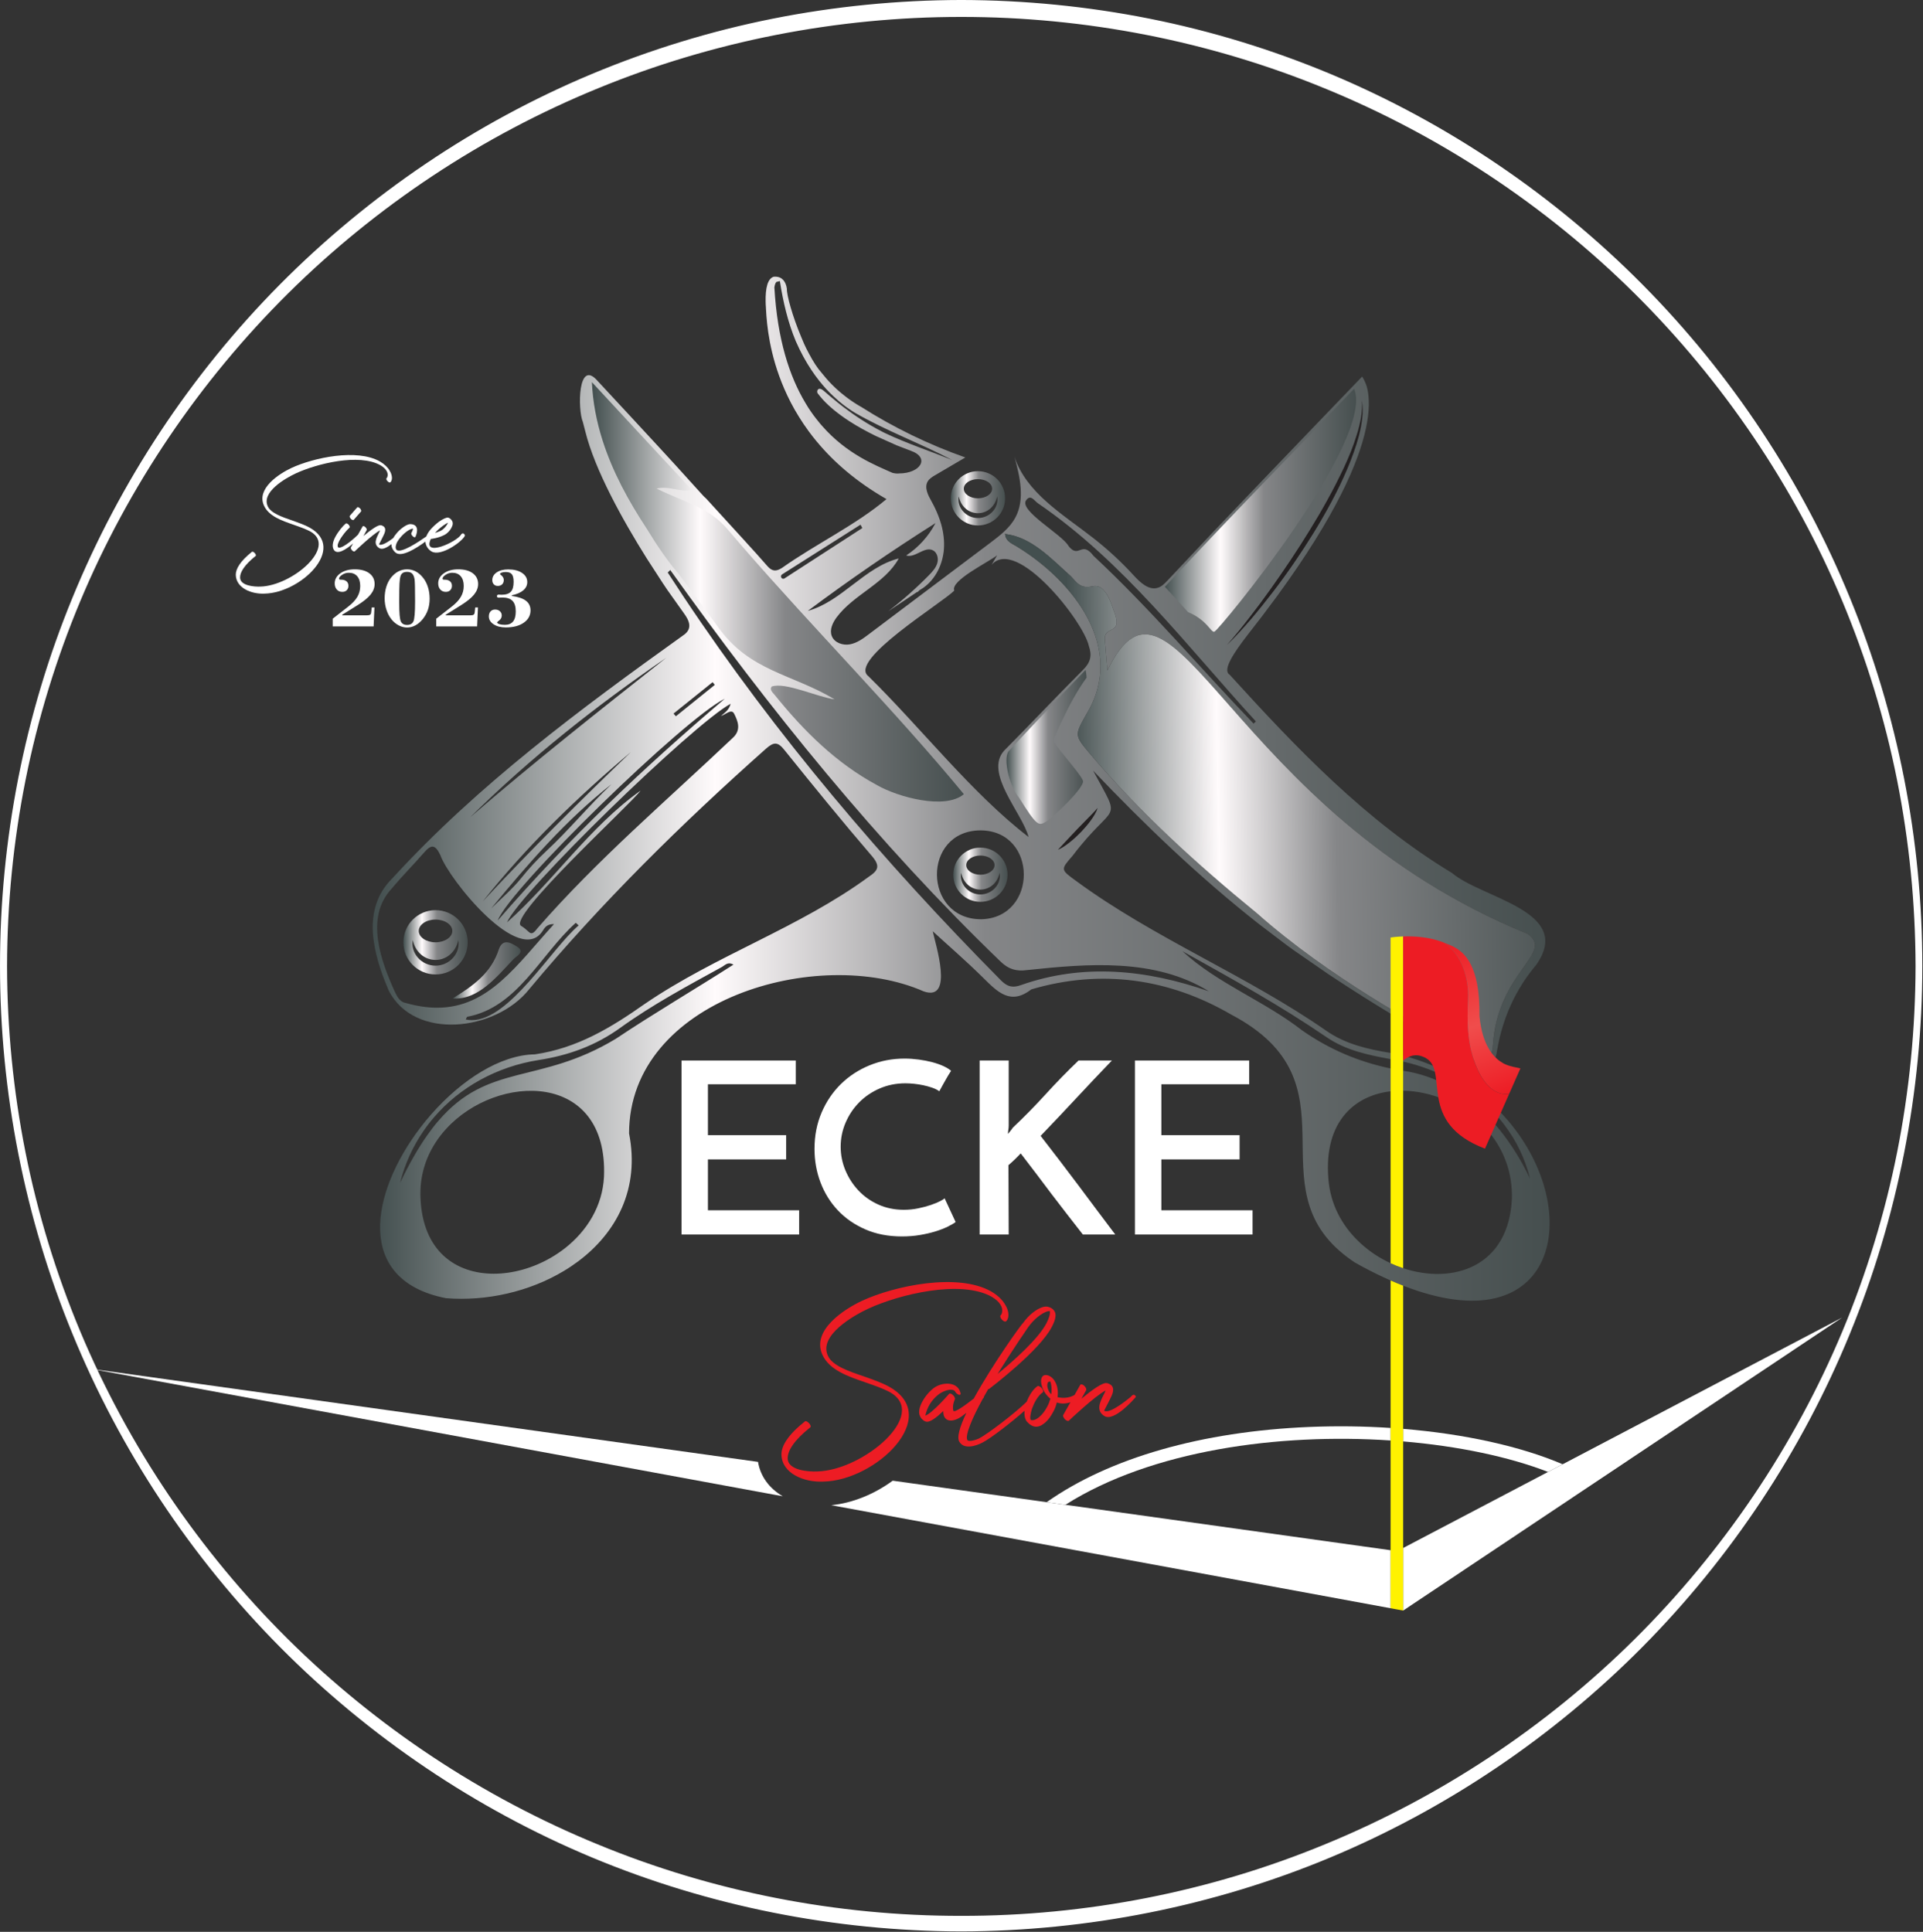
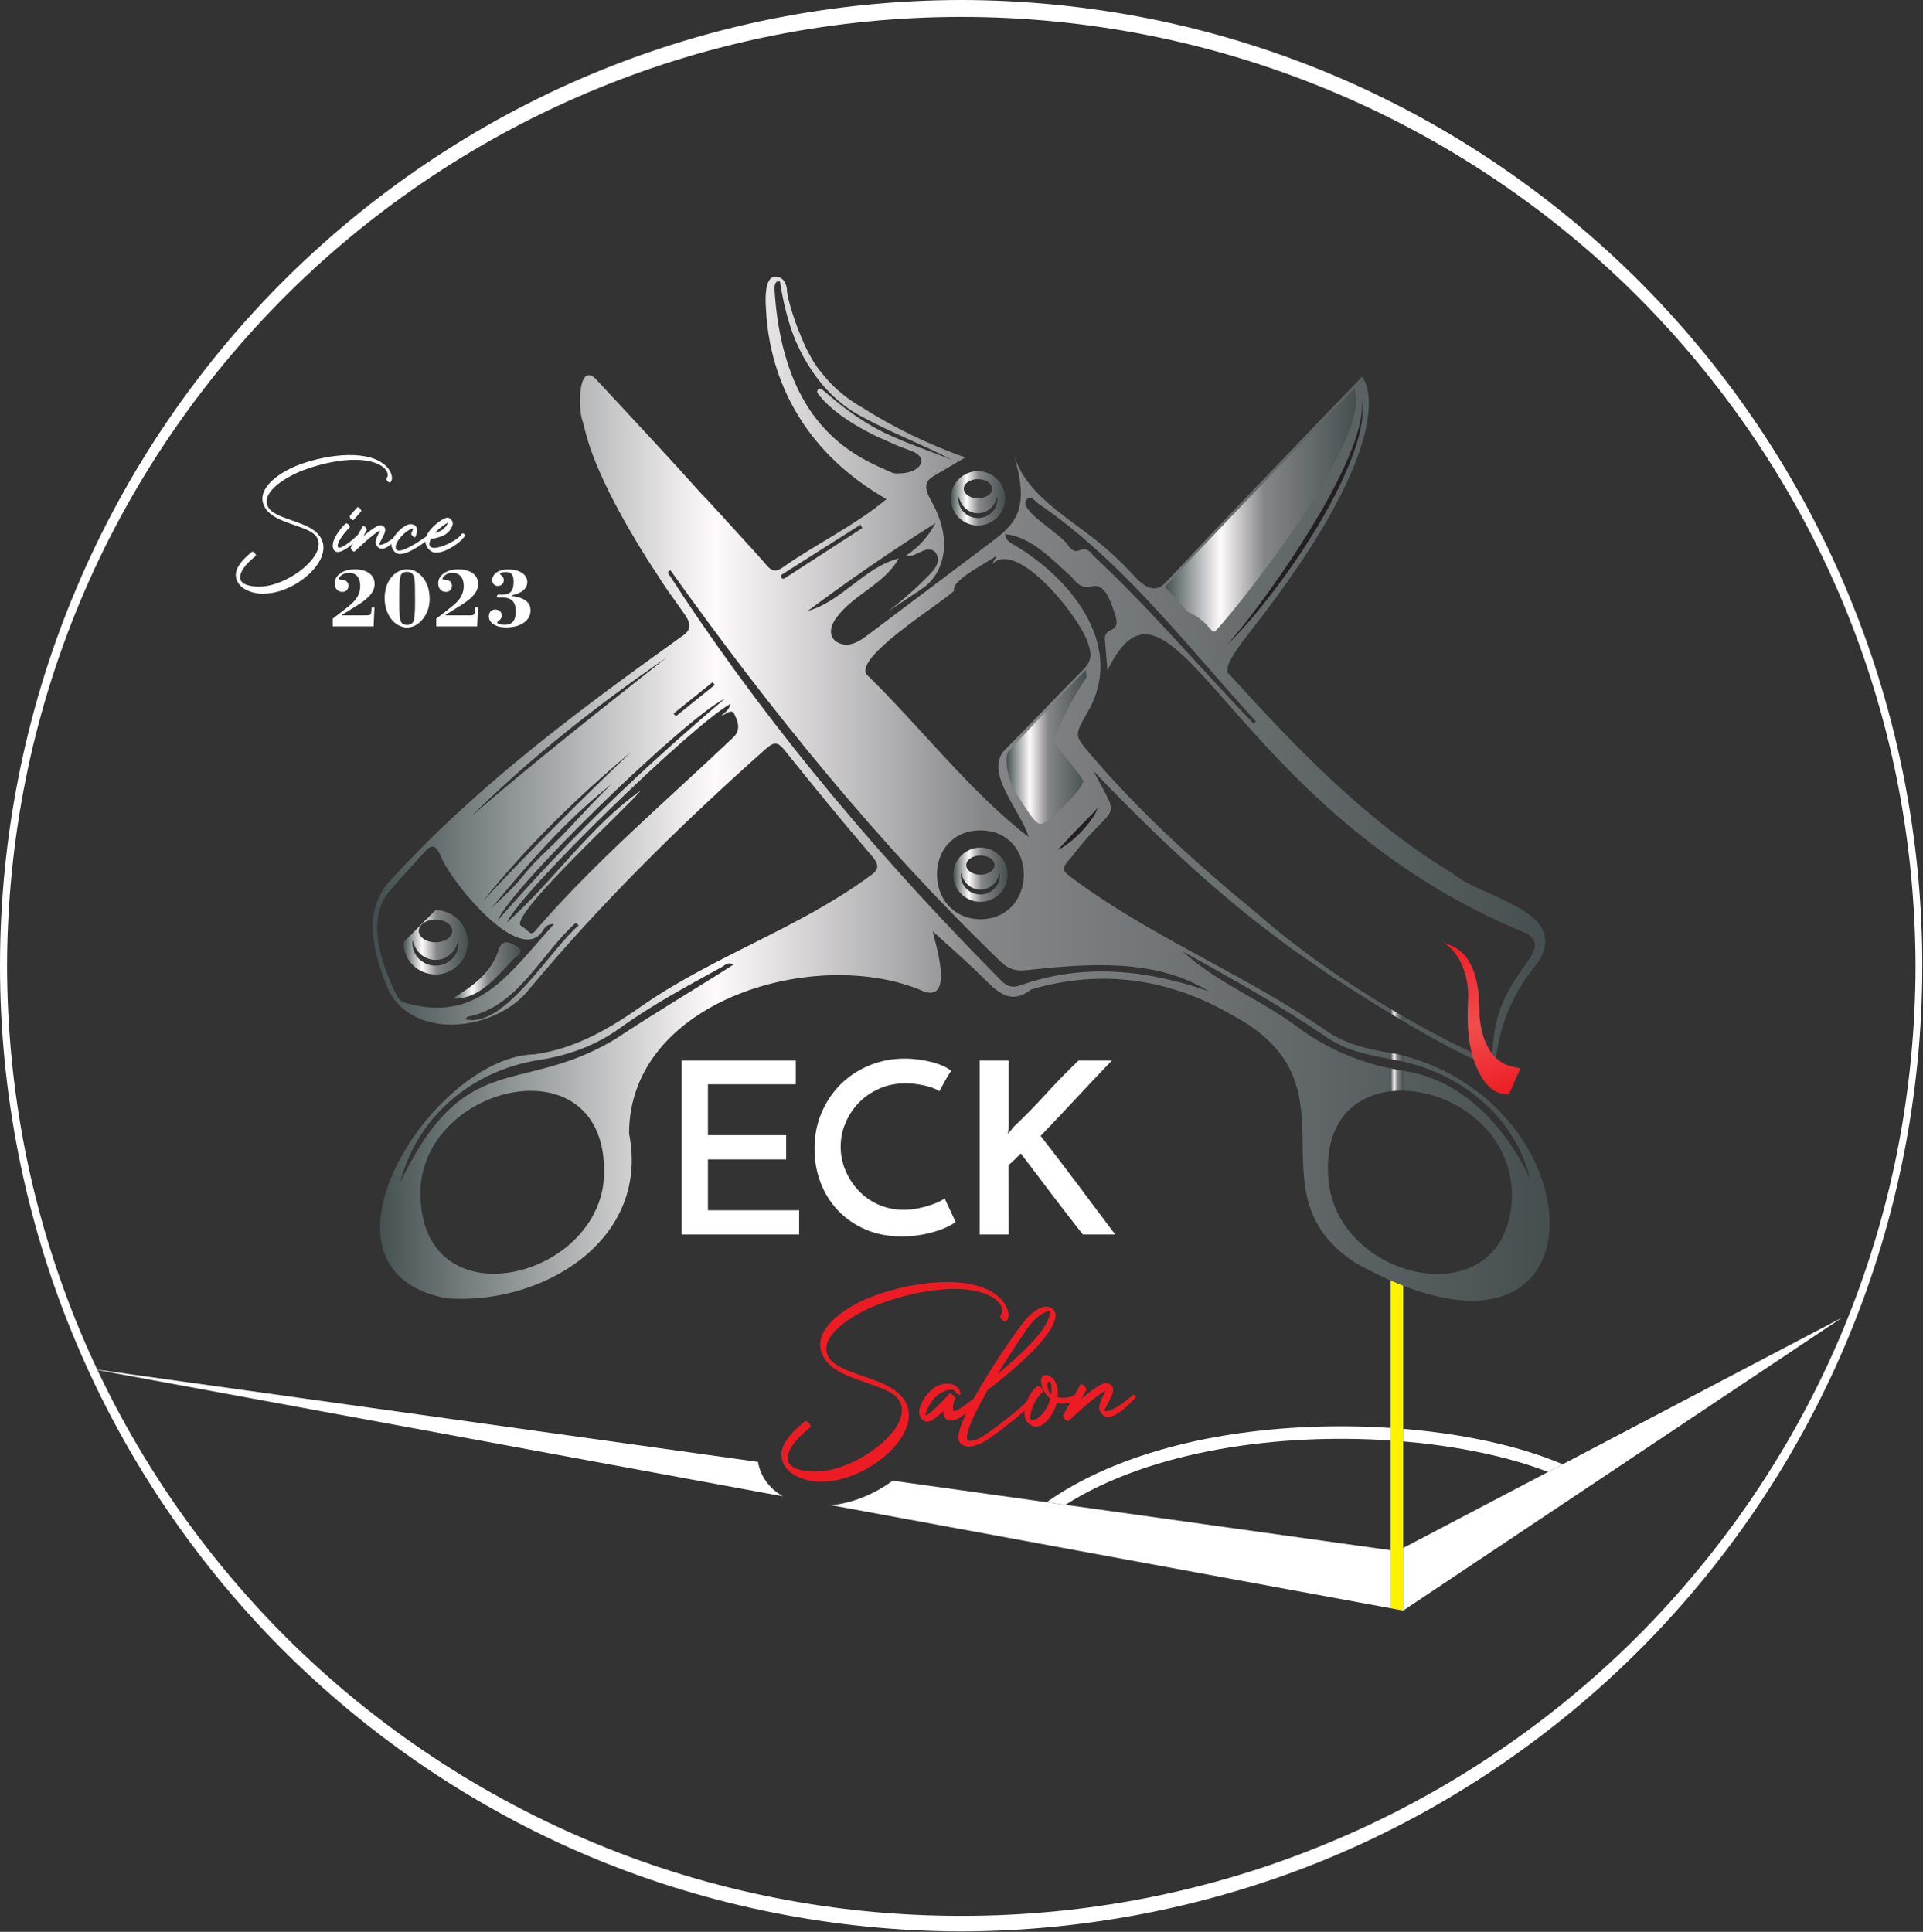
<svg xmlns="http://www.w3.org/2000/svg" width="100%" height="100%" viewBox="0 0 2545 2557" version="1.1" xml:space="preserve" style="fill-rule:evenodd;clip-rule:evenodd;stroke-linejoin:round;stroke-miterlimit:2;">
  <rect x="0" y="0" width="2545" height="2557" fill="#333333" stroke="none" />
  <path d="M2539.32,1278.67c-0.204,-82.95 -8.367,-165.871 -24.587,-247.187c-16.234,-81.317 -40.717,-160.946 -72.667,-237.405c-64.033,-152.908 -158.775,-292.591 -276.313,-409.02c-117.57,-116.438 -258.037,-209.359 -410.862,-271.888c-152.729,-62.796 -317.721,-95 -482.754,-94.942c-165.034,-0.041 -330.017,32.184 -482.725,95c-152.813,62.546 -293.25,155.48 -410.792,271.921c-117.517,116.429 -212.229,256.109 -276.242,409c-31.937,76.45 -56.412,156.067 -72.641,237.371c-16.217,81.308 -24.375,164.213 -24.579,247.15c0.162,82.938 8.279,165.85 24.454,247.175c16.191,81.317 40.612,160.967 72.516,237.45c63.93,152.963 158.575,292.754 276.075,409.313c117.534,116.566 258.017,209.591 410.875,272.3c152.713,63.158 317.913,95.329 483.059,95.116c165.15,0.233 330.358,-31.916 483.083,-95.058c152.879,-62.692 293.388,-155.704 410.946,-272.267c117.521,-116.558 212.204,-256.354 276.154,-409.333c31.908,-76.496 56.342,-156.15 72.538,-237.483c16.183,-81.338 24.3,-164.263 24.462,-247.213m0.592,0c0.004,165.971 -32.45,331.921 -95.688,485.483c-62.971,153.659 -156.5,294.838 -273.633,412.967c-117.125,118.096 -257.592,213.292 -411.358,277.521c-153.771,64.217 -320.371,97.275 -487.096,97.629c-166.721,-0.338 -333.329,-33.371 -487.117,-97.571c-153.779,-64.212 -294.271,-159.396 -411.425,-277.483c-117.158,-118.133 -210.721,-259.313 -273.708,-412.992c-63.263,-153.583 -95.721,-319.554 -95.721,-485.554c-0.088,-166 32.292,-332.004 95.467,-485.658c62.908,-153.75 156.404,-295.046 273.541,-413.304c117.15,-118.213 257.684,-213.488 411.517,-277.859c76.921,-32.121 157.025,-56.725 238.825,-73.029c81.8,-16.296 165.204,-24.479 248.621,-24.658c83.421,0.187 166.821,8.379 248.621,24.683c81.795,16.317 161.891,40.933 238.804,73.058c153.816,64.392 294.329,159.68 411.446,277.896c117.116,118.263 210.583,259.55 273.466,413.279c63.159,153.638 95.521,319.617 95.438,485.592" style="fill:#fff;fill-rule:nonzero;stroke:#fff;stroke-width:8.33px;" />
  <path d="M901.959,1634.02l0,-230.32l151.217,-0l0,31.45l-116.271,-0l0,67.35l103.563,-0l-0,32.087l-103.563,0l0,67.346l120.717,-0l-0,32.087l-155.663,0Z" style="fill:#fff;fill-rule:nonzero;" />
  <path d="M1264.75,1617.5c-2.537,1.905 -6.087,3.971 -10.641,6.192c-4.555,2.229 -9.905,4.292 -16.042,6.196c-6.146,1.908 -12.975,3.5 -20.492,4.762c-7.521,1.275 -15.516,1.913 -23.983,1.913c-18.004,-0 -34.15,-3.125 -48.446,-9.375c-14.296,-6.242 -26.425,-14.663 -36.379,-25.254c-9.954,-10.584 -17.579,-22.875 -22.871,-36.85c-5.296,-13.979 -7.942,-28.8 -7.942,-44.475c0,-17.363 3.121,-33.359 9.371,-47.975c6.246,-14.609 14.771,-27.209 25.575,-37.8c10.8,-10.592 23.454,-18.846 37.963,-24.779c14.504,-5.925 29.912,-8.896 46.225,-8.896c6.137,-0 12.387,0.429 18.741,1.271c6.355,0.85 12.334,2.012 17.95,3.495c5.609,1.48 10.584,3.23 14.93,5.238c4.337,2.021 7.675,4.083 10.008,6.196c-1.696,2.541 -3.021,4.662 -3.971,6.354c-0.954,1.7 -1.962,3.446 -3.021,5.246c-1.062,1.804 -2.225,3.866 -3.491,6.191c-1.275,2.334 -2.971,5.4 -5.084,9.213c-2.758,-1.904 -5.987,-3.496 -9.691,-4.763c-3.705,-1.27 -7.575,-2.329 -11.592,-3.179c-4.029,-0.846 -8.104,-1.475 -12.233,-1.908c-4.13,-0.421 -7.892,-0.633 -11.28,-0.633c-12.283,-0 -23.666,2.279 -34.145,6.829c-10.488,4.558 -19.542,10.7 -27.163,18.429c-7.625,7.733 -13.612,16.675 -17.95,26.842c-4.346,10.166 -6.517,20.758 -6.517,31.77c0,10.796 2.067,21.18 6.196,31.13c4.134,9.958 9.85,18.854 17.154,26.687c7.309,7.833 16.096,14.083 26.371,18.746c10.267,4.658 21.546,6.987 33.834,6.987c6.558,0 12.912,-0.637 19.058,-1.912c6.142,-1.267 11.7,-2.746 16.679,-4.446c4.975,-1.687 9.104,-3.387 12.392,-5.083c3.279,-1.688 5.237,-2.963 5.875,-3.809l14.612,31.45Z" style="fill:#fff;fill-rule:nonzero;" />
  <path d="M1433.12,1634.02c-7.413,-9.529 -14.509,-18.637 -21.284,-27.325c-6.779,-8.679 -13.454,-17.362 -20.016,-26.05c-6.567,-8.679 -13.179,-17.466 -19.854,-26.366c-6.671,-8.892 -13.717,-18.104 -21.125,-27.638c-2.755,2.967 -5.4,5.671 -7.942,8.104c-2.542,2.438 -5.296,4.921 -8.263,7.467c0,16.308 0.055,31.608 0.159,45.9c0.108,14.296 0.162,29.6 0.162,45.908l-38.441,0l-0,-230.32l38.441,-0l0,86.095c0,1.905 -0.162,3.759 -0.479,5.555c-0.317,1.8 -0.475,3.658 -0.475,5.562c1.058,-1.483 2.117,-2.804 3.179,-3.971c1.059,-1.162 2.113,-2.591 3.175,-4.291c15.038,-14.188 29.542,-28.959 43.525,-44.313c13.975,-15.354 28.479,-30.229 43.521,-44.637l44.158,-0c-15.887,16.516 -31.608,33.15 -47.179,49.875c-15.566,16.733 -31.287,33.358 -47.175,49.879c8.896,11.433 17.421,22.504 25.575,33.196c8.15,10.695 16.2,21.341 24.146,31.925c7.938,10.595 15.929,21.283 23.983,32.087c8.046,10.8 16.409,21.921 25.096,33.358l-42.887,0Z" style="fill:#fff;fill-rule:nonzero;" />
-   <path d="M1502.05,1634.02l0,-230.32l151.217,-0l-0,31.45l-116.271,-0l-0,67.35l103.562,-0l0,32.087l-103.562,0l-0,67.346l120.717,-0l-0,32.087l-155.663,0Z" style="fill:#fff;fill-rule:nonzero;" />
  <path d="M1176.72,1835.49c-9.767,-5.462 -21.538,-9.433 -33.309,-13.646c-20.533,-6.945 -41.571,-14.141 -47.579,-27.045c-13.025,-27.288 34.308,-53.838 53.592,-62.771c40.316,-18.613 121.704,-38.709 163.025,-15.634c5.762,3.476 9.516,6.95 11.521,10.421c2.254,3.475 2.754,6.946 2.254,9.925c-0.254,1.738 -1,3.475 -2.004,4.221c-1.005,0.992 -0.25,3.721 1.75,5.704c2.008,2.234 4.508,3.225 5.516,2.234c1.5,-1.242 2.5,-3.475 3,-6.205c0.5,-4.216 -0.5,-9.92 -4.254,-15.879c-3.508,-6.2 -9.767,-12.408 -18.783,-17.616c-44.075,-24.813 -127.217,-7.446 -170.292,12.408c-24.037,11.167 -67.867,39.45 -52.587,71.954c9.512,20.096 33.808,28.284 57.595,36.467c11.521,3.975 22.792,7.941 31.555,12.662c52.341,29.275 -35.309,103.463 -96.163,104.946c-11.017,0.496 -38.817,-1.237 -39.067,-17.117c-0.25,-10.175 8.263,-24.066 29.805,-41.187c1.245,-0.746 0.495,-3.475 -1.509,-5.463c-2,-2.233 -4.508,-3.47 -5.508,-2.479c-22.288,17.617 -31.304,32.504 -31.054,43.917c0.5,25.058 30.054,36.971 55.346,35.729c69.62,-1.242 158.02,-86.096 87.15,-125.546" style="fill:#ed1c24;fill-rule:nonzero;" />
  <path d="M1391.36,1845.41c-1.75,-1.488 -3.005,-3.221 -3.755,-5.213c-1.25,-2.729 -1.754,-5.458 -1.504,-7.692c0.254,-2.233 1.004,-3.72 2.504,-3.72c0.755,-0.246 1.5,-0.246 1.755,-0l-0.255,-0c0.505,1.241 1.005,3.225 1.255,5.462c0.5,3.221 0.5,7.192 -0,11.163m-30.555,-88.825c8.013,-11.167 18.03,-18.609 25.292,-20.838c1.25,-0.25 2.504,-0.496 3.254,-0.496c0.754,3.221 -0.5,8.434 -4.258,15.875c-10.767,21.092 -44.075,50.367 -64.858,67.488c20.283,-32.754 40.57,-62.029 40.57,-62.029m141.242,90.312c-2,-2.233 -4.754,0.996 -5.508,1.988c-0.246,-0 -27.296,23.566 -35.309,18.358c0,-0 3.759,-7.192 7.013,-13.646c1.75,-3.725 3.504,-6.946 4.258,-9.675c1.754,-6.208 0.5,-10.921 -7.012,-13.15l-0.5,0c-5.509,-1.492 -20.288,9.425 -33.809,20.596l6.259,-11.171c0.754,-1.237 -0.25,-3.967 -2.504,-5.95c-2,-1.987 -4.509,-2.483 -5.259,-1.246l-7.579,13.434c-8.742,4.92 -16.975,3.933 -22.475,2.941c0.504,-3.716 0.504,-7.441 0,-10.662c-0.5,-3.229 -1.246,-6.209 -2.754,-8.938c-1.75,-3.725 -4.504,-6.696 -7.763,-8.433c-2,-0.996 -4.004,-1.488 -6.258,-1.242c-3.008,0.496 -4.508,2.979 -5.008,6.454c-0.25,3.221 0.5,7.692 2.5,12.159c2.008,4.462 5.262,8.929 9.766,12.654c-1,3.471 -2.25,6.946 -4.004,10.167c-3.004,5.708 -6.262,10.175 -9.762,13.154c-2.509,2.479 -5.263,3.966 -7.517,4.712c-2.004,0.496 -3.504,0.496 -4.758,0c-1.254,-2.483 -0.25,-8.433 1.754,-14.887c2.754,-7.692 7.012,-15.384 12.267,-20.096c0.504,-0.496 1.254,-0.996 2.008,-1.488c1,-0.995 0.5,-3.475 -1.504,-5.708c-2.004,-2.233 -4.504,-3.225 -5.509,-2.483c-0.75,0.5 -1.504,1.241 -2.258,1.737c-4.967,4.479 -9.312,11.588 -12.142,18.946c-15.462,15.104 -51.162,42.375 -62.987,48.542c-2.508,1.241 -13.275,5.212 -15.529,1.987c-3.021,-6.421 6.262,-28.546 20.604,-54.725c0.233,-0.208 0.442,-0.391 0.683,-0.604c0.459,-0.458 0.729,-1.142 0.725,-1.95c1.859,-3.354 3.784,-6.758 5.784,-10.208c0.504,0.25 0.754,-0 1.008,-0c0.246,-0.254 67.112,-50.613 83.137,-82.375c4.509,-8.438 5.513,-14.392 4.509,-18.113c-1.25,-3.971 -4.259,-6.7 -8.513,-7.937c-2.504,-0.996 -5.258,-0.746 -8.016,-0c-7.759,2.233 -18.28,9.921 -26.296,21.337c-1.417,0.313 -40.267,54.575 -65.079,99.8c-9.755,7.642 -26.367,20.05 -27.08,15.821c-1.5,-6.946 1.505,-13.4 2.005,-14.642c0.75,-1.237 -0.25,-3.47 -2.005,-5.458c-2.25,-2.233 -4.504,-2.975 -5.508,-1.983c0,-0 -22.787,26.3 -31.55,28.779c2.75,-11.408 8.013,-20.346 17.275,-27.788c4.508,-3.716 16.779,-9.429 21.788,-4.716c1.004,2.233 3.508,4.471 5.508,4.962c2.004,0.5 2.758,-0.991 1.754,-3.466c-4.258,-14.392 -24.792,-13.9 -36.058,-4.721c-6.513,5.212 -12.275,12.908 -15.529,19.85c-1.505,3.225 -2.505,6.45 -2.755,9.429c-0.5,3.725 0.5,7.2 3.005,10.421c1.504,1.491 3.004,2.979 5.012,3.721c5.504,2.479 14.775,-5.209 23.788,-13.646c-0.25,12.158 8.516,15.633 20.033,9.679c2.871,-1.475 6.337,-3.954 10.579,-7.363c-8.675,18.209 -13.183,32.896 -9.071,38.625c6.259,9.921 21.284,5.459 30.3,0.742c10.121,-5.012 37.75,-26.171 55.688,-42.15c-0.446,5.429 0.362,10.479 2.916,14.113c0.5,0.5 1.005,0.995 1.505,1.491c1.5,1.734 3.254,2.975 5.008,3.967c3.254,1.737 6.512,1.987 9.767,0.996c2.754,-0.746 5.508,-2.734 8.512,-5.209c3.754,-3.229 7.263,-8.187 10.271,-13.895c2.254,-3.725 3.754,-8.192 4.754,-12.409c5.321,1.871 11.133,1.938 18.033,-0.241l-9.516,16.862c-0.754,1.246 0.5,3.725 2.504,5.958c2.004,1.738 4.254,2.48 5.008,1.488c1,-0.992 34.309,-32.5 48.584,-39.946c-0.755,1.988 -1.755,3.971 -2.755,5.954c-4.758,9.679 -10.266,20.596 1,27.792c13.021,8.437 40.321,-23.571 40.321,-23.571c1,-1.246 2.5,-1.737 0.246,-3.725" style="fill:#ed1c24;fill-rule:nonzero;" />
  <path d="M660.294,1256.23c-10.188,31.938 -34.075,48.467 -61.267,65.392c34.4,2.258 58.8,-29.446 80.313,-51.779c3.712,-4.255 16.591,-9.65 4.725,-16.975c-3.634,-2.246 -8.842,-5.625 -13.7,-5.625c-3.921,-0 -7.617,2.204 -10.071,8.987Z" style="fill:url(#_Linear1);fill-rule:nonzero;" />
  <path d="M1258.32,659.579c0,19.846 16.113,35.921 35.921,35.921c19.879,0 35.954,-16.075 35.954,-35.921c0,-19.841 -16.075,-35.917 -35.954,-35.917c-19.808,0 -35.921,16.076 -35.921,35.917Zm17.204,-12.704c0,-7.033 8.413,-12.696 18.717,-12.696c10.379,0 18.787,5.663 18.787,12.696c0,7.008 -8.408,12.704 -18.787,12.704c-10.304,0 -18.717,-5.696 -18.717,-12.704Zm34.938,26.388c4.575,-3.938 7.879,-9.567 9.216,-16.217c1.367,6.683 -0.775,14.283 -5.7,19.737c-4.783,5.559 -12.212,8.938 -19.737,8.904c-7.458,0.034 -14.879,-3.345 -19.704,-8.904c-4.888,-5.454 -7.067,-13.054 -5.696,-19.737c1.371,6.65 4.646,12.279 9.221,16.217c4.571,3.941 10.375,5.979 16.179,6.016c5.875,0 11.65,-2.075 16.221,-6.016Z" style="fill:url(#_Linear2);fill-rule:nonzero;" />
  <path d="M1261.56,1157.8c-0,19.842 16.112,35.917 35.92,35.917c19.875,-0 35.95,-16.075 35.95,-35.917c0,-19.841 -16.075,-35.921 -35.95,-35.921c-19.808,0 -35.92,16.08 -35.92,35.921Zm17.2,-12.704c-0,-7.037 8.408,-12.7 18.72,-12.7c10.375,0 18.784,5.663 18.784,12.7c-0,7.004 -8.409,12.704 -18.784,12.704c-10.312,0 -18.72,-5.7 -18.72,-12.704Zm34.933,26.388c4.575,-3.938 7.879,-9.567 9.221,-16.217c1.371,6.683 -0.779,14.279 -5.7,19.733c-4.788,5.563 -12.209,8.938 -19.734,8.904c-7.458,0.034 -14.887,-3.341 -19.704,-8.904c-4.887,-5.454 -7.071,-13.05 -5.7,-19.733c1.375,6.65 4.642,12.279 9.213,16.217c4.579,3.941 10.383,5.979 16.191,6.012c5.875,0 11.638,-2.071 16.213,-6.012Z" style="fill:url(#_Linear3);fill-rule:nonzero;" />
-   <path d="M533.869,1247.25c-0,23.5 19.037,42.537 42.537,42.537c23.546,0 42.584,-19.037 42.584,-42.537c-0,-23.5 -19.038,-42.542 -42.584,-42.542c-23.5,0 -42.537,19.042 -42.537,42.542Zm20.333,-15.042c0,-8.333 9.954,-15.042 22.204,-15.042c12.255,0 22.25,6.709 22.25,15.042c0,8.292 -9.995,15.042 -22.25,15.042c-12.25,-0 -22.204,-6.75 -22.204,-15.042Zm41.413,31.246c5.421,-4.663 9.333,-11.329 10.916,-19.204c1.63,7.912 -0.954,16.875 -6.75,23.371c-5.708,6.545 -14.454,10.587 -23.375,10.545c-8.875,0.042 -17.666,-4 -23.329,-10.545c-5.796,-6.496 -8.375,-15.459 -6.75,-23.371c1.579,7.875 5.5,14.541 10.913,19.204c5.416,4.671 12.25,7.083 19.166,7.125c6.921,-0 13.796,-2.454 19.209,-7.125Z" style="fill:url(#_Linear4);fill-rule:nonzero;" />
+   <path d="M533.869,1247.25c-0,23.5 19.037,42.537 42.537,42.537c23.546,0 42.584,-19.037 42.584,-42.537c-0,-23.5 -19.038,-42.542 -42.584,-42.542Zm20.333,-15.042c0,-8.333 9.954,-15.042 22.204,-15.042c12.255,0 22.25,6.709 22.25,15.042c0,8.292 -9.995,15.042 -22.25,15.042c-12.25,-0 -22.204,-6.75 -22.204,-15.042Zm41.413,31.246c5.421,-4.663 9.333,-11.329 10.916,-19.204c1.63,7.912 -0.954,16.875 -6.75,23.371c-5.708,6.545 -14.454,10.587 -23.375,10.545c-8.875,0.042 -17.666,-4 -23.329,-10.545c-5.796,-6.496 -8.375,-15.459 -6.75,-23.371c1.579,7.875 5.5,14.541 10.913,19.204c5.416,4.671 12.25,7.083 19.166,7.125c6.921,-0 13.796,-2.454 19.209,-7.125Z" style="fill:url(#_Linear4);fill-rule:nonzero;" />
  <path d="M1840.37,1341.64c5.621,3.462 11.204,6.754 16.663,10.008l-0,-6.421c-5.413,-3.167 -10.996,-6.417 -16.663,-9.792l0,6.205Zm0,60.212c3.292,0.625 6.538,1.208 9.829,1.838c2.292,0.454 4.584,0.912 6.834,1.454l-0,-7.959c-3.08,-0.791 -6.167,-1.583 -9.292,-2.291c-2.458,-0.375 -4.917,-0.796 -7.371,-1.209l0,8.167Zm0,42.621c5.454,-0.663 11.042,-0.913 16.663,-0.788l-0,-26.412c-5.621,-0.879 -11.163,-1.921 -16.663,-3.046l0,30.246Z" style="fill:url(#_Linear5);fill-rule:nonzero;" />
  <path d="M1025.94,366.217l-1.988,0.087c-8.087,2.463 -11.004,15.213 -10.67,32.921l-0,0.167c0.041,0.246 0.041,0.5 0.041,0.791c0,2.084 0.129,4.255 0.334,6.5c0.041,0.413 0.041,0.917 0.041,1.375c0.042,0.667 0.088,1.334 0.125,2.08c1.042,19.67 4.588,59.337 24.088,104.337c5.25,12.167 11.662,24.75 19.579,37.413c3.917,6.337 8.25,12.795 12.958,19.17c3.292,4.455 6.75,8.955 10.459,13.375c0.041,0.08 0.129,0.167 0.25,0.25c22.295,26.875 52.208,53.084 92.087,75.917c-40.875,34.462 -93.546,59.417 -138.171,91c-7.746,4.958 -13.037,4.958 -19.416,-2.292c-9.5,-10.875 -19.084,-21.583 -28.917,-32.25l0.046,0l-52.417,-57.375c-0.046,0 -0.046,-0.041 -0.083,-0.083c-1.504,-1.212 -3.046,-2.754 -4.75,-4.667l-36.417,-40.208l-22.004,-23.958c-26.542,-28.875 -53.329,-57.542 -80,-86.334c-26.458,-30.92 -26.667,37.959 -19.75,54.042c1,4.208 2.087,8.375 3.25,12.5c0.046,0.125 0.046,0.25 0.083,0.375c12.629,50.833 49.338,116.917 81.125,167.583l21.709,33.5l0.041,0.042c1.959,2.917 3.792,5.708 5.625,8.375l21.417,30.163c8.125,10.962 12.504,21.629 -1.038,30.375c-135.666,97.125 -271.212,197.587 -384.291,321.129c-41.838,41.25 -25.338,100.666 -4.838,148.541c33.713,66.459 141.667,54 185.879,-1.712c95.496,-114.454 201.663,-219.038 313.167,-318.121c10.792,-9.625 15.954,-9.458 24.871,1.75c37.917,47.204 76.208,94.25 115.625,140.163c11.292,13.212 8.25,19.05 -4.125,27.295c-92.083,67.58 -201.954,103.834 -296.079,168.038c-44.667,31.421 -89.463,58.837 -145.959,67.092c-46.004,0.666 -97.375,34.12 -137.129,79.412c-5.041,5.708 -9.916,11.625 -14.5,17.708c-65.746,86.125 -87.204,201.917 34.042,225.625c53.546,4.292 110.292,-8.666 155.754,-35.916c6.663,-3.959 13.079,-8.292 19.246,-12.875c50.708,-37.959 81.754,-96.204 67.292,-169.292c0.125,-177.412 250.458,-249.379 390,-188c40.795,14.125 15.041,-63.792 11.916,-79.583c20,18.375 44.292,39.333 67.046,61.875c18.621,18.458 35.954,36.416 63.375,15.041c92.579,-27.25 182.329,-14.495 264.621,33.375c172.042,90.542 28.042,227.255 154,321.375c3,2.25 6.208,4.542 9.587,6.75c3.413,1.959 6.792,3.75 10.167,5.625c12.913,6.917 25.288,12.959 37.125,18.167c5.667,2.5 11.204,4.792 16.663,6.875c204.375,79.871 240.67,-98.375 139.17,-218c-4.795,-5.704 -9.962,-11.287 -15.466,-16.708c-31.288,-30.879 -72.746,-56.375 -123.704,-69.834l-0,7.959c46.25,10.375 88.208,33.666 119.208,66.416c5.25,5.538 10.167,11.338 14.754,17.417c15.833,20.875 27.542,44.75 33.917,71.042c-10.959,-22.917 -24.379,-45 -40.296,-64.709c-4.792,-5.92 -9.792,-11.625 -15.083,-17.083c-29.871,-31.25 -67.292,-54.162 -112.205,-60.917c-0.087,0 -0.212,-0.037 -0.295,-0.037l-0,26.412c36.208,0.584 75.129,16.167 103.333,43.713c5.417,5.287 10.458,10.996 15.004,17.167c16.288,22.079 26.292,49.62 25.542,81.575c-3.879,91.087 -78.379,114.3 -143.879,92.462c-5.621,-1.833 -11.209,-4.037 -16.663,-6.587c-7.167,-3.33 -14.171,-7.2 -20.837,-11.625c-6.375,-4.242 -12.417,-8.913 -18.084,-14.038c-22.333,-20.125 -38.621,-47.162 -42.708,-79.337c-9.25,-78.792 31.212,-116.667 81.629,-122.542l0,-30.246c-42.171,-8.792 -80.671,-25.042 -116.837,-50.208c-50.413,-39.375 -112.038,-61.917 -158.709,-105.042c67.838,37.875 128.334,71.208 190.913,113.917c25.879,17.666 55.171,23.5 84.633,28.958l0,-8.167c-30.083,-4.912 -59.546,-11.545 -85.254,-29.458c-105.917,-73.704 -227,-121.792 -331.079,-198.292c-20.542,-15 -20.588,-14.75 -4.5,-33.25c56.416,-74.333 66.083,-40.333 27.125,-112.708c68.541,72.042 140.787,141.208 218.954,202.667l38.208,29.041c3.167,2.292 6.375,4.625 9.625,6.917c0,0 0.042,0.042 0.084,0.042l44.166,30.541c2.667,1.75 5.334,3.542 8.004,5.288c24.996,16.546 50.496,32.587 74.667,47.167l0,-6.205c-32.087,-19.083 -67.208,-41.67 -101.921,-66.879c-25.666,-18.579 -51.037,-38.537 -74.791,-59.579c-78.996,-64.629 -154.667,-133.042 -221.125,-211.333c-20.5,-24.334 -20.5,-24.334 -4.663,-52.417c52.958,-86.708 -16.921,-175.462 -90.625,-220.912c-6.796,-4.546 -16.337,-7.05 -17.046,-17.505c-0.166,-0.045 -0.416,-0.045 -0.621,-0.083c0.205,-0.208 0.375,-0.417 0.58,-0.671c-0,0.254 -0,0.546 0.041,0.754c35.042,3.959 61.584,33.25 86.838,55.75c7.704,7.625 11.875,17.371 29.25,13.375c14.996,-3.333 22.787,17.334 27.454,31.667c13.375,33.375 -10.5,19.958 -11.625,37.083c1.125,13.042 2.125,26.042 3.5,42.792c86.625,-178.375 160.462,187.792 556,348.583c36.5,25.542 -39.621,49.588 -45.917,147.88c-0.541,11.412 -4.291,15.745 -9.704,16.412c-14.004,-4.75 -56.129,-24.629 -108.962,-55.125l-0,6.421c32.462,19.204 61.629,35.246 82.666,45.454c0.125,0.042 0.296,0.121 0.417,0.208c3.167,1.546 6.167,2.917 8.958,4.209c0.167,0.041 0.334,0.125 0.463,0.208l14.662,5.875c12.167,4.042 14.254,-0.25 17.375,-18.712c7.338,-41.913 24.25,-79.5 51.796,-112.084c49.621,-71.246 -71.921,-87.416 -111.712,-121.287c-114.417,-69.254 -205.371,-164.667 -294.288,-262.5c-10.254,-6.125 6.333,-30 23.996,-52.917l18.708,-24.167l20.459,-27.375l14.625,-20.458c71.416,-101.542 96.916,-167.504 104.087,-208.833c3.913,-22.542 2.292,-37.754 -0.296,-47.292c-1.5,-4.792 -3.496,-9.25 -6.121,-13.375c-0.045,-0.042 -0.045,-0.083 -0.087,-0.125l-0.042,-0.042c0,0 0,0.042 -0.125,0.167c-4.537,4.708 -109,113.25 -181.041,188.792c-5.455,5.708 -10.663,11.208 -15.709,16.458l-60.871,64.708c-3.583,3.792 -7.337,7.709 -12.254,9.292c-12.083,4.083 -23.541,-6.662 -32.166,-16.083c-16.5,-18.042 -34.584,-34.709 -53.871,-49.792c-40.004,-31.25 -88.292,-59.292 -104.129,-107.5c7.25,26.5 14.25,56.208 1.295,80.458c-7.416,13.917 -20.42,23.834 -33.041,33.375c-53.629,40.375 -107.209,80.75 -160.838,121.084c-7.666,5.833 -15.662,11.704 -25.083,13.458c-9.375,1.792 -20.579,-2.087 -24.042,-10.958c-3.25,-8.292 1.088,-17.542 6.379,-24.709c22.705,-30.541 63.996,-44.625 82.246,-78c-45.208,11.375 -75.416,57.042 -120.375,69.417c54.542,-40.708 110.709,-79.333 168.254,-115.75c0.246,-0.167 0.496,-0.337 0.746,-0.458c-0.125,0.208 -0.208,0.421 -0.329,0.625c-9,17 -22.337,31.666 -38.421,42.204c5.659,1.8 11.396,-0.971 17.079,-3.733c6.067,-2.95 12.071,-5.905 17.838,-3.305c6,2.709 8.083,10.625 6.292,16.959c-1.792,6.375 -6.417,11.416 -11.038,16.125c-16.796,17.166 -34.833,33.166 -53.921,47.791l36.125,-24.125c0.792,-0.541 1.625,-1.291 2.667,-1.375l1.254,-0.916c0.375,-1.042 1.788,-1.709 2.704,-2.292c1.129,-0.625 2.171,-1.292 3.209,-2c2.083,-1.462 4.041,-3 5.875,-4.667c3.791,-3.375 7.041,-7.295 9.833,-11.458c2.833,-4.167 5.167,-8.708 7,-13.462c1.875,-4.746 3.254,-9.663 4.087,-14.705c0.455,-2.458 0.788,-4.916 0.913,-7.42c0.792,-10.955 -0.621,-21.871 -3.542,-32.455c-1.162,-4 -2.458,-8.041 -4.041,-11.916c-2.459,-6.334 -5.417,-12.5 -8.709,-18.417c-4.579,-8.208 -9.916,-18.212 -5.25,-26.462c2.213,-3.83 6.254,-6.334 10.125,-8.538c13.25,-7.833 26.504,-15.583 39.75,-23.333c-48.496,-17.084 -95.125,-39.709 -138.496,-67.334l-0.045,0.042c-6.5,-3.708 -12.542,-7.75 -18.084,-11.912c-1.125,-0.838 -2.208,-1.671 -3.291,-2.55c-6.288,-4.83 -11.871,-9.955 -16.959,-15.075c-4.875,-4.963 -9.204,-10.009 -13.037,-14.838c-0.088,-0.125 -0.213,-0.292 -0.334,-0.417c-5.625,-6.25 -11.208,-15.041 -16.458,-24.958c-0.129,-0.208 -0.254,-0.375 -0.333,-0.625c-5.379,-9.833 -8.379,-17.458 -9.75,-20.833c-0.171,-0.334 -0.296,-0.625 -0.375,-0.875c-11.463,-27.167 -19.379,-55.625 -19.004,-63.959c-1.292,-9.3 -6.138,-15.966 -15.467,-15.966Zm61.883,197.296c-1.537,-1.746 -3.079,-3.496 -4.5,-5.371c-4.708,-5.625 -9.204,-11.834 -13.579,-18.542c-1.337,-2.042 -2.625,-4.167 -3.875,-6.375c-20.962,-34.958 -37.042,-83.708 -41.004,-152.792c0.5,-3.541 1.379,-5.958 2.708,-7.25c1.5,-0.375 3.046,-0.791 4.542,-1.166c4.333,27.621 10.587,54.375 20.917,79.208l-0,0.042c0.083,0.25 0.212,0.458 0.291,0.625c6.296,14.416 13.209,26.829 20.292,37.5c6.75,10.208 13.667,18.75 20.333,26.041c0.084,0 0.084,0 0.129,0.08c5.709,6.17 11.246,11.291 16.288,15.629c8.837,7.5 16.292,12.291 20.958,15.121c41.417,24.041 86.625,40.42 128.921,62.629c-29.583,-11.917 -60.129,-21.959 -88.796,-35.584c-0.871,-0.42 -1.708,-0.837 -2.541,-1.25c-21.08,-10.708 -38.667,-22.666 -52.042,-32.833c-2.958,-2.208 -5.625,-4.375 -8.163,-6.375c-8.045,-6.458 -13.962,-11.708 -17.462,-14.712c-1.458,-1.2 -2.454,-2.038 -3.121,-2.413c-2.754,-1.75 -4.712,-1.337 -5.667,0c-0.087,0.042 -0.129,0.083 -0.17,0.125c-0.209,0.333 -0.417,0.625 -0.542,1.042l-0,0.125c-0.413,1.25 -0.25,2.666 0.5,3.708l0.042,0c-0,0.083 0.041,0.083 0.041,0.125c0.875,1.167 1.792,2.333 2.754,3.458c4.584,5.709 10.042,11.08 15.955,16.125c0.708,0.621 1.379,1.25 2.087,1.792c6.579,5.417 13.621,10.542 20.829,15.208c11.796,7.625 24,14.167 34.959,19.542l27.837,12.5l18.579,7.125c26.125,9.208 12.834,30.042 -15.416,30.042c-2.125,0.333 -5.08,0.125 -8.584,-0.709l-0.041,0c-22.705,-10.166 -60.584,-24.791 -93.459,-62.42Zm326.417,159.295c-8.542,-15.625 -67.329,-47.5 -55.871,-61.083c5.829,-7.75 10.788,1.458 15.288,4.417c113.583,77.666 196.504,188.458 288.5,288.791c-0.996,0.917 -2.042,1.875 -3.125,2.834c-70.917,-73.709 -136.875,-152.209 -211.788,-222c-8.379,-11.042 -13.208,-9.363 -17.875,-7.684c-1.696,0.609 -3.371,1.221 -5.187,1.221c-2.788,0 -5.905,-1.433 -9.942,-6.496Zm-380.121,41.834c-0.962,-1.459 -0.546,-3.375 0.913,-4.334c34.583,-21.958 69.254,-43.916 103.833,-65.833c0.792,1.5 1.583,2.958 2.375,4.458c-34.292,22.209 -68.579,44.417 -102.875,66.584c-0.454,0.375 -1.083,0.537 -1.708,0.537c-0.996,0 -2,-0.537 -2.538,-1.412Zm115.167,130.371c-27.5,-20.663 97.204,-96.58 113.625,-113.25c-5.504,-13.33 45.537,-37.746 56.704,-46.746c-2.458,4.166 -4.875,8.375 -7.292,12.583c32.671,-37.708 121.334,74.375 128.671,107.208c4.496,13.042 2.246,21.959 -7.583,31.792c-35.25,35.25 -69.379,71.625 -104.5,106.958c-26.75,29.788 23.829,82.042 32.371,114.292c-74.834,-57.417 -141.83,-143.917 -211.996,-212.837Zm175.416,402.587c-154.962,-156.625 -297.962,-324.417 -420.087,-507.917l-20.913,-31.879l3.33,-3.329c131.666,184.292 273.75,360.833 437.25,518.333c10.545,10.125 20.583,13.171 35.379,11.167c79.996,-8.458 168.621,-16.083 240.287,28.125c-82.375,-28.708 -166,-37.417 -248.996,-8.125c-3.658,1.267 -6.85,1.904 -9.77,1.904c-6.03,0 -10.925,-2.721 -16.48,-8.279Zm-443.045,-426.875c-87.58,69.213 -175.209,138.208 -259.459,211.083c79.792,-78.875 167.209,-147.916 259.459,-211.083Zm9.708,73.788c17.25,-13.875 34.462,-27.746 51.75,-41.584c0.917,1.129 1.917,2.379 2.879,3.588c-17.208,13.833 -34.379,27.666 -51.504,41.541c-1.042,-1.208 -2.121,-2.42 -3.125,-3.545Zm67.917,-19.705c-108.792,92.417 -205.205,183.917 -300.621,293.625c15.833,-42.375 247.916,-268.083 300.621,-293.625Zm7.666,6.709c-2.083,8.375 -7.875,11.958 -12.787,16.125c5.912,-1.625 13.875,-10.084 17.412,-3.042c4.838,9.583 9.921,21.542 -1.833,32.125c-87.333,82.792 -179.329,161.125 -258.5,251.958c-5.458,7.292 -8,8.042 -11.75,4.542c-3.042,-2.792 -6.204,-5.583 -9.792,-7.708c-19.208,-11.292 146.463,-162.292 158.088,-179.042c-67.25,47.542 -116.171,120.875 -176.879,174.458c17.291,-39.958 246.333,-262.458 296.041,-289.416Zm-131.954,63.916c-67.046,64.292 -132.921,129.75 -196.208,197.792c58.166,-73.125 124.916,-137.708 196.208,-197.792Zm-25.629,42.542c-30,28.292 -56.375,60.667 -86.538,88.667c-11.958,11.125 -23.004,23.083 -33.212,35.833c-11.833,14.625 -26.292,26.833 -39.708,40.083c48.458,-58.666 99.129,-117.42 159.458,-164.583Zm488.254,61.125c76.329,0.213 76.329,116 0.788,117.667c-77,-0.209 -78.417,-117.292 -0.788,-117.667Zm-760.75,228.417c-7.417,-1.167 -11.129,-8.046 -14.129,-14.338c-18.75,-41.246 -39.913,-98.704 -4.621,-136.704c13.663,-16.458 28.833,-31.667 42.913,-47.792c9.629,-11.166 14.879,-11.375 21.833,3.33c10.792,31.337 105.333,149.045 135.667,99.545c2.333,-3.545 5.166,-8.583 14.666,-8.42c-49.108,53.787 -86.341,110.679 -154.671,110.679c-12.716,-0 -26.508,-1.971 -41.658,-6.3Zm79.542,21.875c0.912,-1.667 1.375,-3.5 2.037,-3.584c66.588,-12.458 96.75,-82.375 143.584,-124.375c1.337,1.167 2.541,2.334 3.791,3.459c-36.346,30.896 -91.471,125.358 -141.304,125.371c-2.725,-0 -5.421,-0.284 -8.108,-0.871Zm-55.917,147.541c4.329,-6.295 8.996,-12.379 13.996,-18.166c34.254,-39.829 83.046,-67 138.583,-75.746c39.209,-6.046 75.125,-18.967 107.875,-42.592c42.417,-30.579 88.713,-55.412 134.625,-80.621c4,-2.208 7.629,-7.333 15.125,-3.004c-52.375,33.504 -104.583,64.004 -155.625,98.092c-101.621,61.458 -168.458,30.787 -235.291,109.162c-4.705,5.417 -9.375,11.5 -14.038,18.125c-11.958,16.834 -23.958,37.625 -36.254,63.417c6.296,-25.083 16.917,-48.208 31.004,-68.667Zm-4.004,88.455c-1.204,-27.534 6.458,-52.163 19.712,-72.75c4.121,-6.492 8.83,-12.496 13.996,-18.163c68.042,-74.879 214.792,-76.792 209.171,62.958c-1.962,39.334 -22.837,72.084 -51.587,94.667c-6.08,4.75 -12.538,9.083 -19.209,12.917c-23.454,13.454 -49.991,20.912 -75.075,20.912c-50.033,0.004 -94.312,-29.658 -97.008,-100.541Z" style="fill:url(#_Linear6);fill-rule:nonzero;" />
-   <path d="M1347.24,724.288c73.708,45.458 143.587,134.204 90.625,220.916c-15.834,28.084 -15.834,28.084 4.666,52.417c66.459,78.292 142.13,146.708 221.125,211.333c23.755,21.042 49.125,41 74.796,59.584c100.079,72.62 203.871,123.791 227.538,131.787c5.416,-0.667 9.166,-4.996 9.708,-16.412c6.296,-98.292 82.417,-122.334 45.917,-147.875c-395.538,-160.796 -469.375,-526.917 -556,-348.584c-1.375,-16.75 -2.375,-29.754 -3.5,-42.791c1.125,-17.126 25,-3.709 11.629,-37.084c-4.671,-14.333 -12.463,-35 -27.458,-31.629c-17.38,3.962 -21.546,-5.787 -29.255,-13.412c-25.25,-22.501 -51.791,-51.796 -86.833,-55.75c0.708,10.458 10.25,12.958 17.042,17.5Z" style="fill:url(#_Linear7);fill-rule:nonzero;" />
-   <path d="M797.469,582.863c0.037,0.079 0.037,0.154 0.075,0.229c13.183,41.408 34.246,79.979 58.571,116.954c0.037,0.117 0.112,0.192 0.191,0.3c6.63,10.95 13.6,21.75 20.759,31.941c4.471,6.442 9.054,12.65 13.675,18.488c2.575,3.221 5.154,6.362 7.729,9.358c17.387,23.45 35.008,46.484 51.6,69.517c41.712,59.137 98.842,62.437 154.421,95.963c-22.125,-2.725 -65.013,-23.221 -83.234,-16.896c-3.141,4.55 1.705,8.225 4.284,11.445c38.337,47.467 81.112,89.975 135.475,119.226c27.087,15.529 89.675,32.883 114.604,11.779c-90.433,-109.83 -197.725,-217.692 -293.538,-328.242c-0.037,-0.038 -0.037,-0.075 -0.075,-0.113c-6.329,-7.275 -12.616,-14.587 -18.829,-21.895c-3.6,-4.28 -7.312,-8.03 -11.175,-11.442c-5.987,-5.267 -12.237,-9.588 -18.791,-13.375c-19.438,-11.25 -41.259,-17.767 -64.18,-29.471c9.059,-2.05 16.65,-0.621 24.146,0.808c7.175,1.367 14.263,2.734 22.454,1.046l-17.541,-18.979l-28.754,-30.916c-28.071,-30.271 -56.263,-60.692 -86,-92.784c1.25,26.863 6.291,52.475 14.133,77.058Z" style="fill:url(#_Linear8);fill-rule:nonzero;" />
  <path d="M1336.26,992.917c-9.375,6.391 -2.208,44.991 12.084,62.445c23.85,38.213 26.225,37.463 34.725,33.034c8.525,-4.4 52.729,-45.875 50.204,-54.9c-2.571,-9.034 -41.525,-50.888 -38.958,-54.525c1.666,-2.396 19.091,-48.1 43.741,-82.046c-0.2,-3.467 -0.633,-6.9 -1.3,-10.296c-40.95,42.429 -100.271,105.475 -100.496,106.288Zm0.125,-0.084l0.005,0l-0,-0.004l-0.005,0l0,0.004Z" style="fill:url(#_Linear9);fill-rule:nonzero;" />
  <path d="M1541.62,776.721c10.525,11.187 20.392,22.016 30.583,33.425c25.617,10.671 30.313,27.346 34.913,25.987c6.562,-1.946 213.029,-253.629 184.975,-321.612c-75.013,78.842 -155.813,160.8 -250.471,262.2Z" style="fill:url(#_Linear10);fill-rule:nonzero;" />
  <path d="M1400.02,1124.88l13.104,-14.095l13.104,-13.884l13.342,-13.633c4.425,-4.596 9,-8.933 13.108,-13.971c-1.85,6.35 -5.617,11.904 -9.392,17.129c-3.829,5.254 -8.116,10.109 -12.558,14.809c-4.521,4.62 -9.221,9.07 -14.3,13.108c-5.054,4.029 -10.4,7.892 -16.408,10.537" style="fill:#231f20;fill-rule:nonzero;" />
  <path d="M1623.7,853.864c10.304,-11.858 20.275,-23.95 29.775,-36.416c9.646,-12.35 18.996,-24.921 28.063,-37.692c18.141,-25.533 35.625,-51.529 51.95,-78.221c16.441,-26.617 31.687,-53.975 44.975,-82.242c6.596,-14.15 12.537,-28.62 17.096,-43.533c2.437,-7.412 4.225,-15.008 5.658,-22.679c1.154,-7.704 1.829,-15.508 1.208,-23.354c2.563,15.608 -0.125,31.612 -3.916,46.862c-4.021,15.292 -9.53,30.129 -15.659,44.654c-12.379,29.034 -27.621,56.713 -44.037,83.563c-16.567,26.771 -34.279,52.821 -53.425,77.792c-9.575,12.479 -19.379,24.779 -29.55,36.775c-10.329,11.85 -20.809,23.6 -32.138,34.491" style="fill:#231f20;fill-rule:nonzero;" />
  <path d="M1036,1980.48l-916.5,-168.837l-0,-0.038l883.708,123.375c3.125,19.25 15.083,35.209 32.792,45.5" style="fill:#fff;fill-rule:nonzero;" />
  <path d="M1840.37,2051.89l-0,76.796l-740.292,-136.38c28.458,-2.749 57.583,-14.958 81.375,-32.458l203.75,28.459l24.792,3.458l430.375,60.125Z" style="fill:#fff;fill-rule:nonzero;" />
  <path d="M2068.12,1938.1l-19.337,10.162l-191.746,100.671l0,82.834l580.996,-387.875l-369.913,194.208Z" style="fill:#fff;fill-rule:nonzero;" />
  <path d="M2068.12,1938.1l-19.337,10.162c-51.788,-20.079 -118.829,-34.208 -191.746,-40.37l0,-16.625c80.75,6.662 155.208,22.958 211.083,46.833" style="fill:#fff;fill-rule:nonzero;" />
  <path d="M1840.37,1890.06l-0,16.583c-147.875,-9.916 -316.542,12.917 -430.375,85.125l-24.792,-3.458c83.083,-58.579 205.208,-93.667 348,-99.583c36.079,-1.459 72.125,-1 107.167,1.333" style="fill:#fff;fill-rule:nonzero;" />
-   <path d="M1857.04,1239.52l0,439.083c-5.625,-1.837 -11.208,-4.042 -16.666,-6.583l-0,-431.125c1.75,-0.25 7.958,-1.125 16.666,-1.375" style="fill:#fff200;fill-rule:nonzero;" />
  <path d="M1857.04,1701.72l0,430.041l-7.25,-1.329l-9.416,-1.75l-0,-433.833c5.666,2.496 11.204,4.787 16.666,6.871" style="fill:#fff200;fill-rule:nonzero;" />
-   <path d="M1997.29,1447.85l-31.958,72.5c-90.338,-34.292 -47.667,-102.042 -77.792,-119.583c-12.417,-7.25 -22.708,-3.667 -30.5,3l0,-164.25c13.954,-0.5 34.375,0.5 53.038,7.791c24.625,15.5 34.17,48.292 32.837,75.584c-1.458,29.875 -1.087,58.5 10.038,86.791c7.212,18.25 21.462,41.459 44.337,38.167" style="fill:#ed1c24;fill-rule:nonzero;" />
  <path d="M1942.93,1322.89c-1.458,29.879 -1.083,58.5 10.042,86.795c7.208,18.246 21.458,41.459 44.333,38.167l14.875,-33.708c-5.125,-1.413 -13.041,-2.042 -21.333,-6.042c-0.504,-0.204 -0.996,-0.462 -1.5,-0.796c-5.625,-3.162 -11.454,-7.996 -16.667,-15.454c-0.666,-1 -1.375,-2.083 -2.041,-3.25c-5.834,-9.667 -10.542,-23.208 -12.5,-42.162c-0.042,-0.375 -0.084,-0.796 -0.125,-1.213c0.204,-17.333 -1.005,-31.412 -3.125,-42.833c-0.084,-0.204 -0.13,-0.417 -0.13,-0.579c-1.041,-5.338 -2.287,-10.088 -3.745,-14.338c-0.042,-0.208 -0.125,-0.417 -0.209,-0.583c-9.25,-27.125 -25.333,-33.417 -35.708,-37.504c-0.042,-0 -0.088,-0 -0.088,-0.038c-1.829,-0.708 -3.495,-1.375 -4.916,-2.042c24.629,15.5 34.171,48.292 32.837,75.58Z" style="fill:url(#_Linear11);fill-rule:nonzero;" />
  <path d="M410.106,698.528c-6.721,-3.792 -14.817,-6.55 -22.917,-9.48c-14.129,-4.825 -28.604,-9.82 -32.738,-18.779c-8.962,-18.958 23.605,-37.391 36.875,-43.6c27.742,-12.921 83.742,-26.879 112.175,-10.854c3.963,2.413 6.546,4.825 7.925,7.238c1.55,2.412 1.896,4.825 1.55,6.895c-0.17,1.205 -0.687,2.413 -1.379,2.93c-0.687,0.687 -0.171,2.583 1.209,3.962c1.379,1.55 3.104,2.238 3.791,1.55c1.034,-0.862 1.721,-2.412 2.067,-4.308c0.346,-2.929 -0.346,-6.892 -2.929,-11.029c-2.413,-4.305 -6.721,-8.617 -12.921,-12.234c-30.329,-17.233 -87.538,-5.171 -117.175,8.617c-16.542,7.754 -46.7,27.396 -36.188,49.971c6.55,13.954 23.263,19.641 39.634,25.329c7.925,2.758 15.679,5.512 21.712,8.787c36.013,20.334 -24.3,71.855 -66.171,72.888c-7.579,0.346 -26.708,-0.863 -26.879,-11.888c-0.175,-7.062 5.688,-16.712 20.504,-28.604c0.863,-0.516 0.346,-2.412 -1.033,-3.791c-1.379,-1.55 -3.1,-2.413 -3.792,-1.725c-15.333,12.237 -21.537,22.575 -21.366,30.5c0.346,17.404 20.679,25.675 38.079,24.816c47.904,-0.862 108.733,-59.796 59.967,-87.191" style="fill:#fff;fill-rule:nonzero;" />
  <path d="M472.654,671.645l-9.65,11.025c-0.687,0.867 0,2.588 1.38,4.138c1.379,1.379 3.1,2.067 3.791,1.208l9.65,-11.029c0.517,-0.862 0,-2.583 -1.379,-4.133c-1.55,-1.384 -3.1,-2.071 -3.792,-1.209" style="fill:#fff;fill-rule:nonzero;" />
  <path d="M586.206,695.942c2.588,-1.896 4.825,-3.275 6.721,-4.138c-0.346,0.692 -0.516,1.209 -0.862,1.896c-1.896,3.275 -4.996,6.896 -8.617,8.788c-2.758,1.208 -5.342,2.241 -7.75,2.929c3.1,-3.617 7.063,-6.888 10.508,-9.475m27.917,10.683c-1.554,-1.379 -3.275,-0.171 -3.792,0.863c-5.341,9.65 -51.866,31.016 -40.15,5.858c0.517,-0 9.65,-1.033 17.75,-5.167c4.134,-2.071 7.58,-5.862 9.475,-9.479c0.863,-1.725 1.55,-3.275 1.725,-4.825c0.342,-2.071 -0.345,-4.308 -2.07,-6.204c-1.205,-1.379 -2.584,-2.238 -4.134,-2.583c-1.896,-0.346 -6.546,1.72 -11.546,5.166c-3.791,2.759 -7.754,6.379 -11.2,10.167c-2.629,3.021 -4.745,6.342 -5.991,9.658c-9.059,6.396 -33.45,22.917 -39.325,17.742c-0.863,-0.863 -1.209,-2.242 -1.209,-3.792c0.175,-2.066 0.863,-4.479 2.067,-6.721c1.379,-2.412 3.104,-4.825 5.171,-7.062c5.342,-6.033 12.408,-10.683 15.683,-10.513c0.688,0 -2.071,6.03 -2.241,6.03c-0.346,0.862 0.516,2.758 2.066,4.137c1.379,1.379 2.929,1.721 3.446,0.688c0,-0 7.929,-16.371 -6.717,-16.888c-3.966,-0.171 -11.72,4.829 -17.408,11.2c-2.021,2.363 -3.871,4.725 -5.242,7.246c-5.983,4.567 -15.258,10.812 -18.879,8.437c0,0 2.584,-5 4.825,-9.479c1.209,-2.583 2.413,-4.825 2.929,-6.721c1.209,-4.304 0.346,-7.579 -4.825,-9.129l-0.345,0c-3.792,-1.037 -13.955,6.546 -23.263,14.3l4.308,-7.754c0.521,-0.862 -0.17,-2.754 -1.72,-4.133c-1.38,-1.379 -3.105,-1.725 -3.621,-0.863l-6.146,10.992c-3.338,3.292 -19.25,18.017 -25.558,17.096c-1.725,-0.863 -1.896,-3.621 0.516,-8.446c3.792,-7.233 9.996,-14.646 13.788,-17.917c0.862,-0.691 0.346,-2.412 -1.034,-3.966c-1.379,-1.55 -3.104,-2.238 -3.966,-1.55c-3.963,3.275 -10.338,11.029 -14.129,18.437c-2.93,5.858 -4.134,11.717 -1.721,16.025c4.466,7.796 16.646,-0.396 25.646,-8.121l-2.905,5.192c-0.516,0.862 0.346,2.583 1.725,4.133c1.38,1.209 2.93,1.725 3.446,1.034c0.688,-0.688 23.604,-22.571 33.429,-27.738c-0.516,1.375 -1.208,2.754 -1.895,4.133c-3.275,6.721 -7.067,14.305 0.687,19.3c4.263,2.788 10.746,-0.783 16.375,-5.291c0,0.041 -0.004,0.079 -0.004,0.121c-0.171,3.791 1.379,7.583 5.167,11.029c7.912,7.083 27.866,-5.646 39.712,-14.367c0.304,5.421 3.588,10.492 8.363,13.158c11.891,6.721 38.775,-11.887 43.595,-20.329c0.517,-1.033 0.517,-1.725 -0.858,-3.104" style="fill:#fff;fill-rule:nonzero;" />
  <path d="M440.351,829.098l-0,-10.188l20.379,-15.895c5.575,-4.317 9.633,-8.655 12.179,-13.013c2.55,-4.354 3.825,-9.137 3.825,-14.342c-0,-5.537 -1.329,-9.845 -3.988,-12.933c-2.658,-3.079 -6.387,-4.621 -11.187,-4.621c-3.213,0 -6.158,0.913 -8.833,2.742c-2.675,1.825 -4.017,3.512 -4.017,5.067c-0,0.479 0.179,0.829 0.529,1.05c0.35,0.22 0.896,0.333 1.633,0.333l0.721,-0c2.95,-0 5.279,0.712 6.979,2.133c1.696,1.421 2.546,3.388 2.546,5.896c0,2.438 -0.737,4.392 -2.216,5.871c-1.475,1.475 -3.434,2.217 -5.871,2.217c-3.029,-0 -5.463,-1.034 -7.309,-3.1c-1.845,-2.071 -2.766,-4.784 -2.766,-8.142c-0,-5.354 2.479,-9.796 7.446,-13.321c4.966,-3.525 11.325,-5.287 19.079,-5.287c8.158,-0 14.583,1.745 19.271,5.233c4.687,3.487 7.033,8.242 7.033,14.258c-0,4.8 -1.758,9.396 -5.263,13.788c-3.508,4.396 -9.191,9.066 -17.054,14.012l-20.546,12.792l0,0.833l32.563,0c2.067,0 3.504,-0.287 4.317,-0.858c0.812,-0.575 1.291,-1.617 1.441,-3.129l0.721,-6.484l3.596,0l-1.104,25.088l-54.104,-0Z" style="fill:#fff;fill-rule:nonzero;" />
  <path d="M538.756,756.942c-2.363,0 -4.263,0.471 -5.705,1.413c-1.441,0.941 -2.437,2.37 -2.991,4.291c-0.625,2.029 -1.071,5.196 -1.329,9.496c-0.259,4.304 -0.388,12.063 -0.388,23.288l0,2.712c0,13.254 0.721,21.404 2.163,24.45c1.437,3.046 4.187,4.571 8.25,4.571c4.133,-0 6.929,-1.571 8.391,-4.708c1.454,-3.138 2.188,-11.742 2.188,-25.809l-0,-1.437c-0,-8.013 -0.059,-14.392 -0.167,-19.134c-0.112,-4.741 -0.279,-7.854 -0.5,-9.329c-0.592,-3.508 -1.654,-6.021 -3.183,-7.533c-1.534,-1.513 -3.775,-2.271 -6.729,-2.271m-29.684,35.054c0,-5.387 0.7,-10.4 2.104,-15.033c1.405,-4.633 3.417,-8.65 6.038,-12.046c2.954,-3.767 6.229,-6.596 9.829,-8.5c3.6,-1.904 7.504,-2.854 11.713,-2.854c4.17,-0 8.066,0.979 11.683,2.937c3.617,1.955 6.887,4.838 9.804,8.638c2.729,3.542 4.808,7.642 6.229,12.292c1.421,4.654 2.134,9.654 2.134,15.012c-0,5.238 -0.734,10.05 -2.188,14.421c-1.458,4.375 -3.683,8.467 -6.675,12.267c-2.917,3.695 -6.167,6.525 -9.746,8.5c-3.583,1.975 -7.329,2.962 -11.241,2.962c-3.805,0 -7.513,-0.95 -11.13,-2.85c-3.62,-1.9 -6.812,-4.587 -9.583,-8.058c-2.842,-3.579 -5.05,-7.788 -6.617,-12.625c-1.57,-4.838 -2.354,-9.854 -2.354,-15.063" style="fill:#fff;fill-rule:nonzero;" />
  <path d="M577.352,829.098l0,-10.188l20.379,-15.895c5.575,-4.317 9.634,-8.655 12.184,-13.013c2.546,-4.354 3.821,-9.137 3.821,-14.342c-0,-5.537 -1.33,-9.845 -3.988,-12.933c-2.658,-3.079 -6.387,-4.621 -11.187,-4.621c-3.213,0 -6.155,0.913 -8.83,2.742c-2.679,1.825 -4.016,3.512 -4.016,5.067c-0,0.479 0.175,0.829 0.525,1.05c0.35,0.22 0.896,0.333 1.633,0.333l0.721,-0c2.954,-0 5.279,0.712 6.979,2.133c1.696,1.421 2.546,3.388 2.546,5.896c-0,2.438 -0.738,4.392 -2.213,5.871c-1.479,1.475 -3.437,2.217 -5.87,2.217c-3.03,-0 -5.467,-1.034 -7.313,-3.1c-1.846,-2.071 -2.767,-4.784 -2.767,-8.142c0,-5.354 2.48,-9.796 7.446,-13.321c4.967,-3.525 11.325,-5.287 19.079,-5.287c8.159,-0 14.584,1.745 19.271,5.233c4.688,3.487 7.034,8.242 7.034,14.258c-0,4.8 -1.755,9.396 -5.263,13.788c-3.508,4.396 -9.192,9.066 -17.054,14.012l-20.546,12.792l0,0.833l32.563,0c2.066,0 3.504,-0.287 4.316,-0.858c0.813,-0.575 1.296,-1.617 1.442,-3.129l0.721,-6.484l3.596,0l-1.109,25.088l-54.1,-0Z" style="fill:#fff;fill-rule:nonzero;" />
  <path d="M677.362,788.839c8.454,1.146 14.692,3.267 18.717,6.367c4.025,3.104 6.033,7.333 6.033,12.683c0,6.721 -2.979,12.163 -8.941,16.338c-5.963,4.171 -13.871,6.254 -23.725,6.254c-6.613,-0 -12.013,-1.383 -16.2,-4.15c-4.188,-2.771 -6.284,-6.242 -6.284,-10.413c0,-2.804 0.754,-5.029 2.271,-6.67c1.508,-1.646 3.525,-2.467 6.033,-2.467c2.55,-0 4.646,0.737 6.288,2.217c1.642,1.475 2.462,3.341 2.462,5.591c0,2.584 -1.025,4.709 -3.07,6.367c-2.05,1.662 -3.075,2.604 -3.075,2.825c-0,0.887 0.979,1.654 2.933,2.3c1.958,0.646 4.412,0.967 7.367,0.967c4.837,-0 8.445,-1.475 10.825,-4.43c2.379,-2.954 3.57,-7.4 3.57,-13.345c0,-6.313 -1.429,-10.955 -4.287,-13.925c-2.863,-2.971 -7.321,-4.459 -13.375,-4.459c-0.742,0 -1.654,0.038 -2.742,0.113c-1.091,0.071 -1.8,0.108 -2.133,0.108c-0.775,0 -1.367,-0.175 -1.771,-0.529c-0.408,-0.35 -0.608,-0.858 -0.608,-1.521c-0,-0.625 0.221,-1.125 0.662,-1.496c0.442,-0.366 1.054,-0.55 1.829,-0.55c0.184,0 0.68,0.034 1.496,0.109c0.809,0.075 1.513,0.112 2.104,0.112c5.684,0 9.775,-1.321 12.263,-3.958c2.492,-2.642 3.737,-6.988 3.737,-13.042c0,-4.8 -0.791,-8.187 -2.379,-10.162c-1.587,-1.975 -4.262,-2.963 -8.029,-2.963c-2.179,0 -3.987,0.267 -5.425,0.804c-1.442,0.534 -2.162,1.171 -2.162,1.909c-0,0.22 0.37,0.608 1.108,1.162c2.583,1.958 3.875,4.171 3.875,6.646c-0,2.437 -0.721,4.367 -2.158,5.787c-1.442,1.421 -3.38,2.134 -5.817,2.134c-2.179,-0 -3.929,-0.713 -5.258,-2.134c-1.33,-1.42 -1.996,-3.275 -1.996,-5.566c-0,-4.171 1.95,-7.575 5.841,-10.217c3.896,-2.642 8.984,-3.958 15.259,-3.958c7.566,-0 13.658,1.55 18.275,4.65c4.612,3.1 6.921,7.146 6.921,12.129c-0,4.246 -1.755,7.871 -5.259,10.879c-3.508,3.008 -8.566,5.217 -15.175,6.621l0,0.883Z" style="fill:#fff;fill-rule:nonzero;" />
  <defs>
    <linearGradient id="_Linear1" x1="0" y1="0" x2="1" y2="0" gradientUnits="userSpaceOnUse" gradientTransform="matrix(89.953,0,0,89.953,599.027,1284.48)">
      <stop offset="0" style="stop-color:#434f4f;stop-opacity:1" />
      <stop offset="0.29" style="stop-color:#fffbfc;stop-opacity:1" />
      <stop offset="0.52" style="stop-color:#858688;stop-opacity:1" />
      <stop offset="1" style="stop-color:#464f4f;stop-opacity:1" />
    </linearGradient>
    <linearGradient id="_Linear2" x1="0" y1="0" x2="1" y2="0" gradientUnits="userSpaceOnUse" gradientTransform="matrix(71.876,0,0,71.876,1258.32,659.579)">
      <stop offset="0" style="stop-color:#434f4f;stop-opacity:1" />
      <stop offset="0.29" style="stop-color:#fffbfc;stop-opacity:1" />
      <stop offset="0.52" style="stop-color:#858688;stop-opacity:1" />
      <stop offset="1" style="stop-color:#464f4f;stop-opacity:1" />
    </linearGradient>
    <linearGradient id="_Linear3" x1="0" y1="0" x2="1" y2="0" gradientUnits="userSpaceOnUse" gradientTransform="matrix(71.876,0,0,71.876,1261.56,1157.8)">
      <stop offset="0" style="stop-color:#434f4f;stop-opacity:1" />
      <stop offset="0.29" style="stop-color:#fffbfc;stop-opacity:1" />
      <stop offset="0.52" style="stop-color:#858688;stop-opacity:1" />
      <stop offset="1" style="stop-color:#464f4f;stop-opacity:1" />
    </linearGradient>
    <linearGradient id="_Linear4" x1="0" y1="0" x2="1" y2="0" gradientUnits="userSpaceOnUse" gradientTransform="matrix(85.125,0,0,85.125,533.866,1247.25)">
      <stop offset="0" style="stop-color:#434f4f;stop-opacity:1" />
      <stop offset="0.29" style="stop-color:#fffbfc;stop-opacity:1" />
      <stop offset="0.52" style="stop-color:#858688;stop-opacity:1" />
      <stop offset="1" style="stop-color:#464f4f;stop-opacity:1" />
    </linearGradient>
    <linearGradient id="_Linear5" x1="0" y1="0" x2="1" y2="0" gradientUnits="userSpaceOnUse" gradientTransform="matrix(16.667,0,0,16.667,1840.37,1389.95)">
      <stop offset="0" style="stop-color:#434f4f;stop-opacity:1" />
      <stop offset="0.29" style="stop-color:#fffbfc;stop-opacity:1" />
      <stop offset="0.52" style="stop-color:#858688;stop-opacity:1" />
      <stop offset="1" style="stop-color:#464f4f;stop-opacity:1" />
    </linearGradient>
    <linearGradient id="_Linear6" x1="0" y1="0" x2="1" y2="0" gradientUnits="userSpaceOnUse" gradientTransform="matrix(1557.55,0,0,1557.55,493.296,1043.93)">
      <stop offset="0" style="stop-color:#434f4f;stop-opacity:1" />
      <stop offset="0.29" style="stop-color:#fffbfc;stop-opacity:1" />
      <stop offset="0.52" style="stop-color:#858688;stop-opacity:1" />
      <stop offset="1" style="stop-color:#464f4f;stop-opacity:1" />
    </linearGradient>
    <linearGradient id="_Linear7" x1="0" y1="0" x2="1" y2="0" gradientUnits="userSpaceOnUse" gradientTransform="matrix(675.204,-12.671,12.671,675.204,1416.62,1057.9)">
      <stop offset="0" style="stop-color:#434f4f;stop-opacity:1" />
      <stop offset="0.29" style="stop-color:#fffbfc;stop-opacity:1" />
      <stop offset="0.52" style="stop-color:#858688;stop-opacity:1" />
      <stop offset="1" style="stop-color:#464f4f;stop-opacity:1" />
    </linearGradient>
    <linearGradient id="_Linear8" x1="0" y1="0" x2="1" y2="0" gradientUnits="userSpaceOnUse" gradientTransform="matrix(492.284,0,0,492.284,783.335,783.375)">
      <stop offset="0" style="stop-color:#434f4f;stop-opacity:1" />
      <stop offset="0.29" style="stop-color:#fffbfc;stop-opacity:1" />
      <stop offset="0.52" style="stop-color:#858688;stop-opacity:1" />
      <stop offset="1" style="stop-color:#464f4f;stop-opacity:1" />
    </linearGradient>
    <linearGradient id="_Linear9" x1="0" y1="0" x2="1" y2="0" gradientUnits="userSpaceOnUse" gradientTransform="matrix(106.026,0,0,106.026,1332.03,988.557)">
      <stop offset="0" style="stop-color:#434f4f;stop-opacity:1" />
      <stop offset="0.29" style="stop-color:#fffbfc;stop-opacity:1" />
      <stop offset="0.52" style="stop-color:#858688;stop-opacity:1" />
      <stop offset="1" style="stop-color:#464f4f;stop-opacity:1" />
    </linearGradient>
    <linearGradient id="_Linear10" x1="0" y1="0" x2="1" y2="0" gradientUnits="userSpaceOnUse" gradientTransform="matrix(253.093,0,0,253.093,1541.62,675.364)">
      <stop offset="0" style="stop-color:#434f4f;stop-opacity:1" />
      <stop offset="0.29" style="stop-color:#fffbfc;stop-opacity:1" />
      <stop offset="0.52" style="stop-color:#858688;stop-opacity:1" />
      <stop offset="1" style="stop-color:#464f4f;stop-opacity:1" />
    </linearGradient>
    <linearGradient id="_Linear11" x1="0" y1="0" x2="1" y2="0" gradientUnits="userSpaceOnUse" gradientTransform="matrix(75.667,204.806,-204.806,75.667,1920.34,1243.52)">
      <stop offset="0" style="stop-color:#ed1c24;stop-opacity:1" />
      <stop offset="0.54" style="stop-color:#f04d4c;stop-opacity:1" />
      <stop offset="1" style="stop-color:#ed1c24;stop-opacity:1" />
    </linearGradient>
  </defs>
</svg>